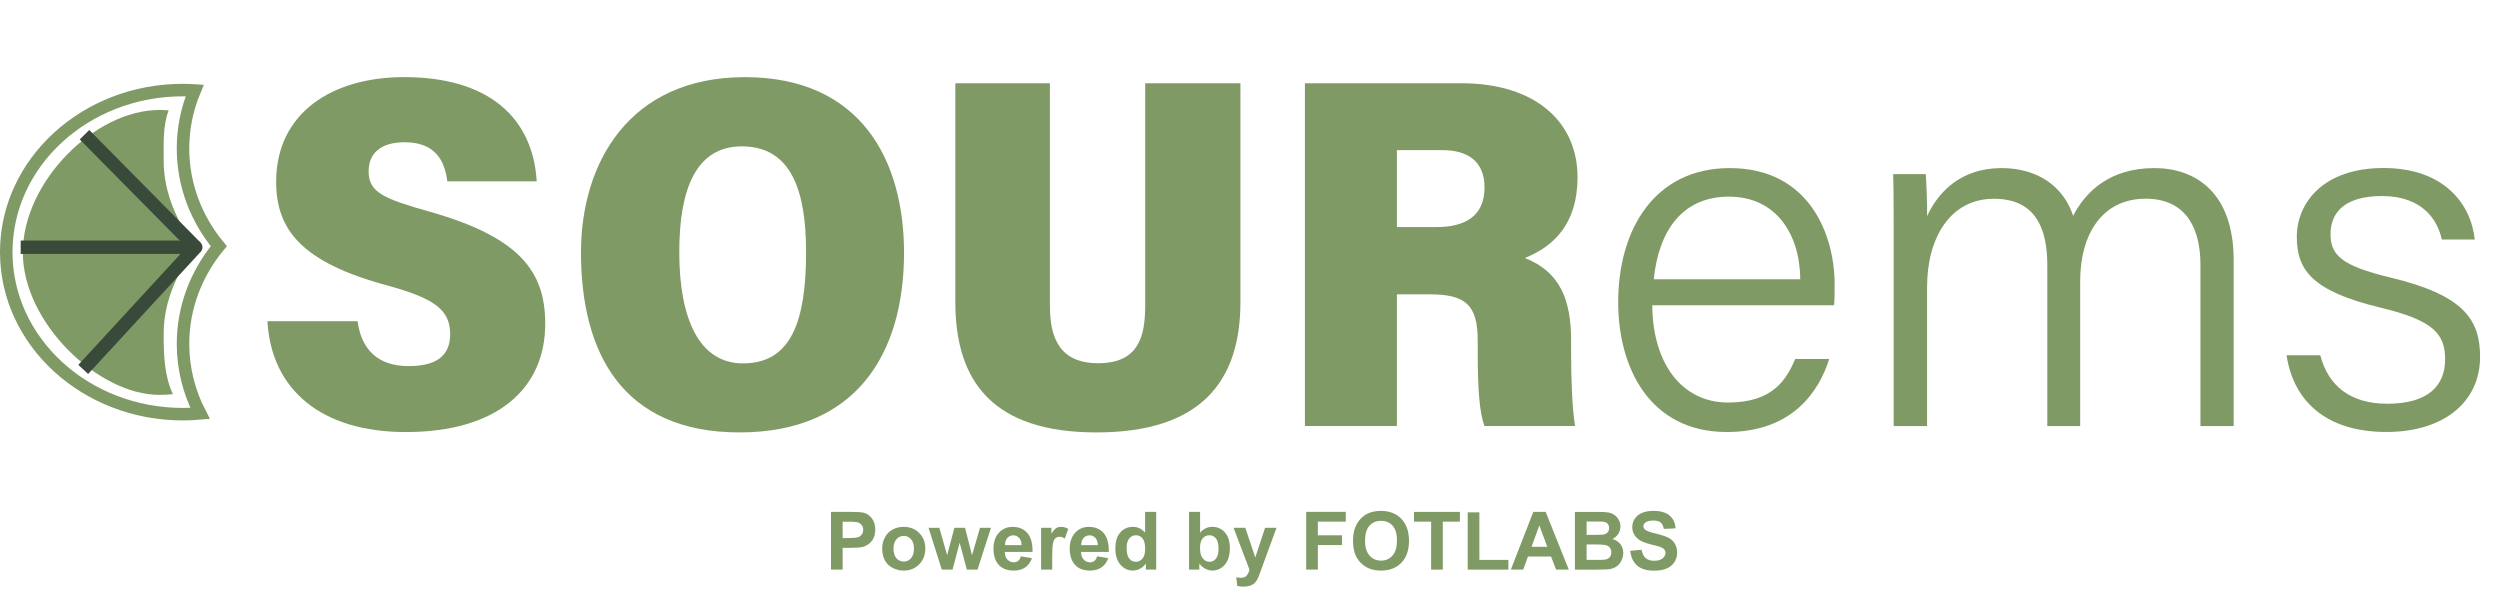
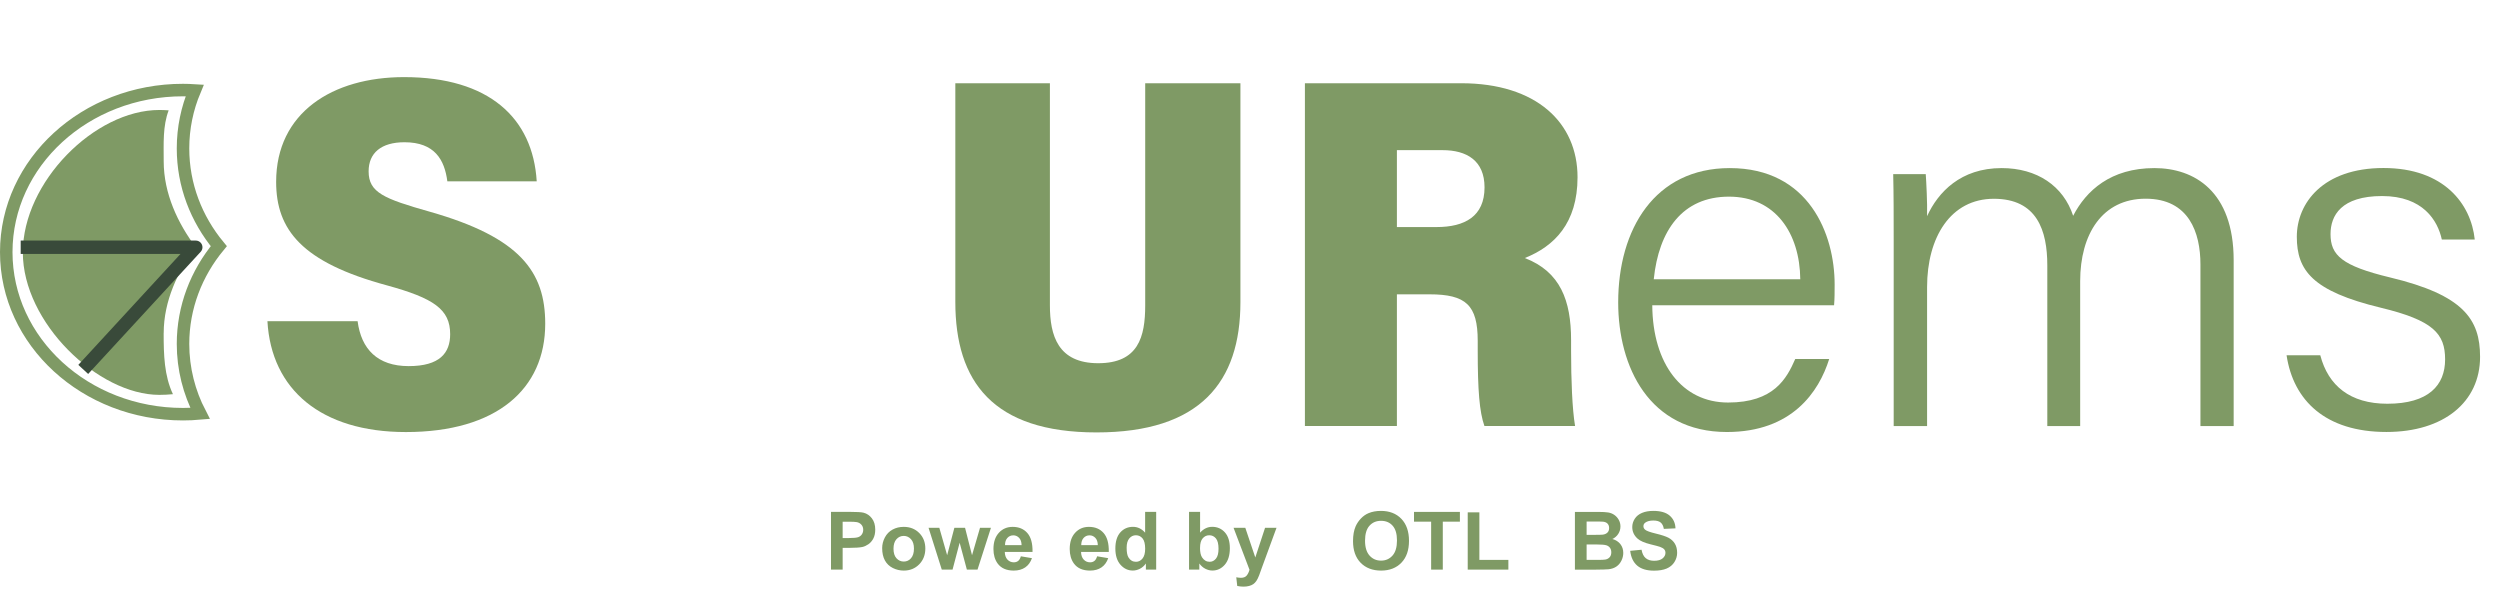
<svg xmlns="http://www.w3.org/2000/svg" id="Layer_2" data-name="Layer 2" viewBox="0 0 619.89 148.77">
  <defs>
    <style>
      .cls-1 {
        fill: #7f9a65;
        stroke-width: 0px;
      }

      .cls-2 {
        stroke-linejoin: round;
      }

      .cls-2, .cls-3, .cls-4 {
        fill: none;
      }

      .cls-2, .cls-4 {
        stroke: #394a3a;
        stroke-width: 3.32px;
      }

      .cls-3 {
        stroke: #7f9a65;
        stroke-width: 3.1px;
      }

      .cls-3, .cls-4 {
        stroke-miterlimit: 10;
      }
    </style>
  </defs>
  <g id="end">
    <g id="ending">
      <g id="demo">
        <g>
          <g>
            <path class="cls-1" d="M88.67,79.65c.9,6.91,4.93,11.13,12.66,11.13s10.29-3.27,10.29-7.92c0-6.15-4.06-8.91-15.64-12.09-21.16-5.72-27.51-13.79-27.51-25.69,0-17.13,13.94-25.96,31.73-25.96,21.03,0,31.93,10.12,32.88,25.84h-22.16c-.69-5.32-3.12-9.69-10.63-9.69-5.77,0-8.89,2.66-8.89,7.21,0,5.26,3.78,6.79,15.15,10.01,22.41,6.37,28.64,14.88,28.64,27.78,0,16.18-12.03,26.86-34.55,26.86-21.01,0-33.38-10.53-34.33-27.49h22.37Z" />
-             <path class="cls-1" d="M224.16,62.67c0,24.85-11.7,44.55-40.8,44.55s-39.3-19.83-39.3-44.62c0-22.13,11.9-43.47,40.63-43.47s39.47,20.55,39.47,43.55ZM168.43,62.51c0,16.3,4.8,27.59,15.8,27.59,11.93,0,15.64-10.39,15.64-27.64,0-14.99-3.58-26.17-15.92-26.17-11.28,0-15.52,10.41-15.52,26.22Z" />
            <path class="cls-1" d="M260.33,20.64v55.09c0,7.51,2.02,14.33,11.98,14.33s11.65-6.54,11.65-14.33V20.64h23.61v54.28c0,19.8-9.97,32.3-35.68,32.3s-35.01-12.63-35.01-32.34V20.64h23.45Z" />
            <path class="cls-1" d="M346.37,72.98v32.65h-22.81V20.64h38.76c18.66,0,28.84,9.81,28.84,23.3,0,11.42-5.79,17.14-13.08,20.04,8.84,3.4,11.48,10.58,11.48,20.36v2.62c0,7.1.28,14.52.99,18.67h-22.48c-1.24-3.51-1.66-8.94-1.66-18.7v-2.4c0-8.88-2.92-11.55-11.95-11.55h-8.1ZM346.37,56.3h9.85c6.96,0,11.88-2.64,11.88-9.84,0-6.66-4.45-9.23-10.4-9.23h-11.33v19.07Z" />
            <path class="cls-1" d="M409.69,75.7c.1,14.56,7.44,24.11,18.79,24.11s14.53-5.92,16.66-10.79h8.42c-2.55,8.13-9.21,18.1-25.37,18.1-19.29,0-26.95-16.18-26.95-32.14,0-18.19,9.09-33.3,27.67-33.3,19.65,0,26,16.41,26,28.87,0,1.82,0,3.5-.14,5.15h-45.08ZM446.39,69.24c-.12-11.41-6.15-20.48-17.68-20.48s-17.41,8.38-18.65,20.48h36.33Z" />
            <path class="cls-1" d="M469.55,59.28c0-5.38,0-11.15-.12-16.11h8.07c.14,2.01.41,7.03.33,10.43,2.73-5.95,8.34-11.92,18.48-11.92,8.79,0,15.3,4.42,17.74,11.83,3.22-6.24,9.31-11.83,20.15-11.83,9.86,0,19.65,5.72,19.65,22.88v41.08h-8.24v-40.07c0-7.86-2.82-16.3-13.59-16.3s-16.23,8.81-16.23,20.45v35.93h-8.15v-39.85c0-8.62-2.53-16.51-13.25-16.51s-16.56,9.54-16.56,21.9v34.45h-8.28v-46.35Z" />
            <path class="cls-1" d="M575.33,88.1c1.97,7.53,7.4,12.01,16.63,12.01,10.23,0,14.32-4.59,14.32-10.99s-2.94-9.68-15.99-12.83c-16.91-4.09-20.78-9.23-20.78-17.58s6.49-17.05,21.5-17.05,21.71,8.94,22.62,17.74h-8.16c-1.02-4.7-4.66-10.79-14.81-10.79s-12.79,4.84-12.79,9.43c0,5.25,2.8,7.87,14.75,10.75,18.22,4.36,22.33,10.37,22.33,19.7,0,11.18-8.99,18.62-23.21,18.62-15.13,0-23.09-7.81-24.77-19.02h8.36Z" />
          </g>
          <g>
            <path class="cls-3" d="M45.38,85.28c0-9.11,3.31-17.5,8.87-24.24-5.57-6.74-8.87-15.14-8.87-24.24,0-5.07,1.03-9.91,2.9-14.37-.96-.06-1.92-.1-2.9-.1C21.17,22.32,1.55,40.32,1.55,62.51s19.62,40.19,43.83,40.19c1.43,0,2.84-.07,4.23-.19-2.71-5.22-4.23-11.07-4.23-17.24Z" />
            <path class="cls-1" d="M40.59,82.61c0-8,3.51-15.38,7.95-21.31-4.44-5.92-7.95-13.3-7.95-21.31,0-4.45-.25-8.71,1.23-12.63-.76-.05-1.53-.09-2.31-.09-16.05,0-33.85,17.89-33.85,35.32s18.69,35.32,33.85,35.32c1.14,0,2.26-.06,3.37-.17-2.16-4.59-2.3-9.73-2.3-15.15Z" />
            <polyline class="cls-2" points="5.13 61.31 48.54 61.31 20.64 91.6" />
-             <line class="cls-4" x1="48.54" y1="61.31" x2="20.95" y2="33.4" />
          </g>
        </g>
        <g>
          <path class="cls-1" d="M206.05,141.24v-14.32h4.64c1.76,0,2.9.07,3.44.21.82.21,1.51.68,2.06,1.4s.83,1.65.83,2.79c0,.88-.16,1.62-.48,2.22s-.72,1.07-1.22,1.41-.99.57-1.5.68c-.69.14-1.69.21-3,.21h-1.88v5.4h-2.89ZM208.94,129.35v4.06h1.58c1.14,0,1.9-.08,2.29-.22s.69-.38.9-.7.33-.69.33-1.11c0-.52-.15-.95-.46-1.29s-.69-.55-1.16-.63c-.35-.07-1.04-.1-2.08-.1h-1.4Z" />
          <path class="cls-1" d="M218.74,135.91c0-.91.22-1.79.67-2.65s1.09-1.5,1.91-1.95,1.74-.67,2.76-.67c1.57,0,2.85.51,3.86,1.53s1.5,2.31,1.5,3.86-.51,2.87-1.52,3.9-2.29,1.55-3.82,1.55c-.95,0-1.86-.21-2.72-.64s-1.52-1.06-1.97-1.89-.67-1.84-.67-3.03ZM221.55,136.06c0,1.03.24,1.82.73,2.36s1.09.82,1.81.82,1.32-.27,1.8-.82.73-1.34.73-2.38-.24-1.8-.73-2.34-1.09-.82-1.8-.82-1.32.27-1.81.82-.73,1.33-.73,2.36Z" />
          <path class="cls-1" d="M233.52,141.24l-3.28-10.37h2.67l1.94,6.8,1.79-6.8h2.65l1.73,6.8,1.98-6.8h2.71l-3.33,10.37h-2.64l-1.79-6.67-1.76,6.67h-2.67Z" />
          <path class="cls-1" d="M253.15,137.94l2.73.46c-.35,1-.91,1.77-1.67,2.29s-1.71.79-2.85.79c-1.8,0-3.14-.59-4-1.77-.68-.94-1.03-2.14-1.03-3.57,0-1.72.45-3.06,1.35-4.04s2.03-1.46,3.41-1.46c1.54,0,2.76.51,3.65,1.53s1.32,2.58,1.28,4.68h-6.88c.02.81.24,1.45.66,1.9s.95.68,1.58.68c.43,0,.79-.12,1.08-.35s.51-.61.66-1.13ZM253.31,135.17c-.02-.79-.22-1.4-.62-1.81s-.87-.62-1.43-.62c-.6,0-1.09.22-1.48.65s-.58,1.03-.58,1.78h4.1Z" />
-           <path class="cls-1" d="M260.89,141.24h-2.74v-10.37h2.55v1.47c.44-.7.83-1.16,1.18-1.38s.74-.33,1.19-.33c.62,0,1.23.17,1.81.52l-.85,2.39c-.46-.3-.89-.45-1.29-.45s-.71.11-.98.32-.48.59-.63,1.15-.23,1.71-.23,3.48v3.2Z" />
          <path class="cls-1" d="M272.06,137.94l2.73.46c-.35,1-.91,1.77-1.67,2.29s-1.71.79-2.85.79c-1.8,0-3.14-.59-4-1.77-.68-.94-1.03-2.14-1.03-3.57,0-1.72.45-3.06,1.35-4.04s2.03-1.46,3.41-1.46c1.54,0,2.76.51,3.65,1.53s1.32,2.58,1.28,4.68h-6.88c.02.81.24,1.45.66,1.9s.95.68,1.58.68c.43,0,.79-.12,1.08-.35s.51-.61.66-1.13ZM272.21,135.17c-.02-.79-.22-1.4-.62-1.81s-.87-.62-1.43-.62c-.6,0-1.09.22-1.48.65s-.58,1.03-.58,1.78h4.1Z" />
          <path class="cls-1" d="M286.68,141.24h-2.55v-1.52c-.42.59-.92,1.03-1.5,1.32s-1.16.43-1.74.43c-1.19,0-2.21-.48-3.06-1.44s-1.27-2.3-1.27-4.02.41-3.09,1.24-4.01,1.87-1.37,3.13-1.37c1.16,0,2.16.48,3.01,1.45v-5.16h2.74v14.32ZM279.36,135.83c0,1.11.15,1.91.46,2.4.44.72,1.06,1.07,1.86,1.07.63,0,1.17-.27,1.61-.81s.66-1.34.66-2.41c0-1.19-.21-2.05-.64-2.57s-.98-.79-1.65-.79-1.2.26-1.64.78-.66,1.29-.66,2.32Z" />
          <path class="cls-1" d="M294.83,141.24v-14.32h2.74v5.16c.85-.96,1.85-1.45,3.01-1.45,1.26,0,2.31.46,3.13,1.37s1.24,2.23,1.24,3.94-.42,3.13-1.26,4.09-1.87,1.44-3.07,1.44c-.59,0-1.18-.15-1.75-.44s-1.07-.73-1.49-1.31v1.52h-2.55ZM297.55,135.83c0,1.07.17,1.87.51,2.38.48.73,1.11,1.09,1.89,1.09.61,0,1.12-.26,1.55-.78s.64-1.33.64-2.45c0-1.18-.21-2.04-.64-2.56s-.98-.79-1.65-.79-1.2.26-1.64.77-.65,1.29-.65,2.33Z" />
          <path class="cls-1" d="M305.86,130.87h2.92l2.48,7.36,2.42-7.36h2.84l-3.66,9.98-.65,1.81c-.24.61-.47,1.07-.69,1.39s-.47.58-.75.78-.63.35-1.04.46-.88.17-1.4.17-1.04-.06-1.55-.17l-.24-2.15c.43.08.82.13,1.16.13.64,0,1.11-.19,1.42-.56s.54-.85.7-1.43l-3.95-10.4Z" />
-           <path class="cls-1" d="M323.88,141.24v-14.32h9.81v2.42h-6.92v3.39h5.98v2.42h-5.98v6.08h-2.89Z" />
          <path class="cls-1" d="M335.49,134.17c0-1.46.22-2.68.65-3.67.33-.73.77-1.38,1.33-1.96s1.18-1.01,1.85-1.29c.89-.38,1.92-.57,3.09-.57,2.11,0,3.8.65,5.06,1.96s1.9,3.13,1.9,5.46-.63,4.12-1.88,5.42-2.94,1.96-5.04,1.96-3.82-.65-5.08-1.95-1.88-3.09-1.88-5.37ZM338.47,134.07c0,1.62.37,2.85,1.12,3.69s1.7,1.25,2.85,1.25,2.1-.42,2.84-1.25,1.11-2.08,1.11-3.74-.36-2.86-1.08-3.67-1.67-1.21-2.87-1.21-2.15.41-2.88,1.23-1.09,2.05-1.09,3.7Z" />
          <path class="cls-1" d="M354.86,141.24v-11.89h-4.25v-2.42h11.38v2.42h-4.24v11.89h-2.89Z" />
          <path class="cls-1" d="M363.93,141.24v-14.2h2.89v11.79h7.19v2.41h-10.08Z" />
-           <path class="cls-1" d="M388.98,141.24h-3.14l-1.25-3.25h-5.72l-1.18,3.25h-3.07l5.58-14.32h3.06l5.73,14.32ZM383.66,135.58l-1.97-5.31-1.93,5.31h3.91Z" />
          <path class="cls-1" d="M390.52,126.93h5.72c1.13,0,1.98.05,2.53.14s1.05.29,1.49.59.81.7,1.1,1.2.44,1.06.44,1.67c0,.67-.18,1.29-.54,1.85s-.85.98-1.47,1.26c.87.25,1.54.69,2.01,1.3s.7,1.33.7,2.16c0,.65-.15,1.28-.45,1.9s-.72,1.11-1.24,1.47-1.17.59-1.94.68c-.48.05-1.64.08-3.49.1h-4.87v-14.32ZM393.41,129.31v3.31h1.89c1.13,0,1.83-.02,2.1-.05.5-.06.88-.23,1.17-.51s.42-.66.42-1.12-.12-.8-.37-1.08-.61-.44-1.09-.5c-.29-.03-1.11-.05-2.47-.05h-1.66ZM393.41,135v3.83h2.68c1.04,0,1.7-.03,1.98-.09.43-.08.78-.27,1.05-.57s.41-.71.41-1.22c0-.43-.1-.79-.31-1.09s-.51-.52-.9-.65-1.25-.21-2.56-.21h-2.33Z" />
          <path class="cls-1" d="M404.22,136.58l2.81-.27c.17.94.51,1.64,1.03,2.08s1.22.66,2.09.66c.93,0,1.63-.2,2.1-.59s.71-.85.71-1.38c0-.34-.1-.63-.3-.86s-.54-.44-1.04-.62c-.34-.12-1.11-.33-2.31-.62-1.55-.38-2.64-.86-3.26-1.42-.88-.79-1.32-1.75-1.32-2.88,0-.73.21-1.41.62-2.05s1.01-1.12,1.79-1.45,1.72-.5,2.82-.5c1.8,0,3.15.39,4.06,1.18s1.38,1.84,1.43,3.15l-2.89.13c-.12-.74-.39-1.26-.8-1.59s-1.02-.48-1.83-.48-1.5.17-1.97.52c-.31.22-.46.52-.46.89,0,.34.14.63.43.87.36.31,1.25.62,2.66.96s2.45.68,3.12,1.03,1.2.84,1.58,1.46.57,1.38.57,2.28c0,.82-.23,1.59-.68,2.3s-1.1,1.25-1.93,1.6-1.87.52-3.12.52c-1.81,0-3.2-.42-4.17-1.25s-1.55-2.06-1.74-3.66Z" />
        </g>
      </g>
    </g>
  </g>
</svg>